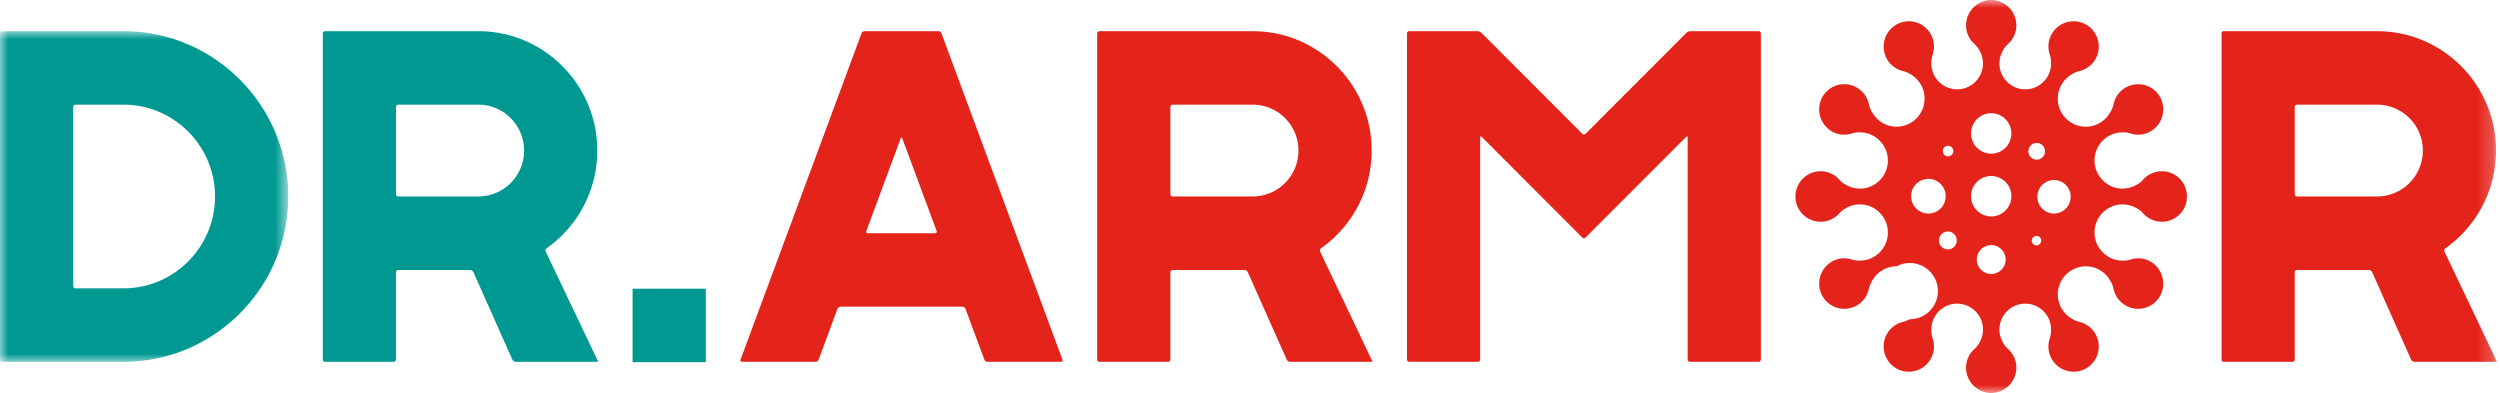
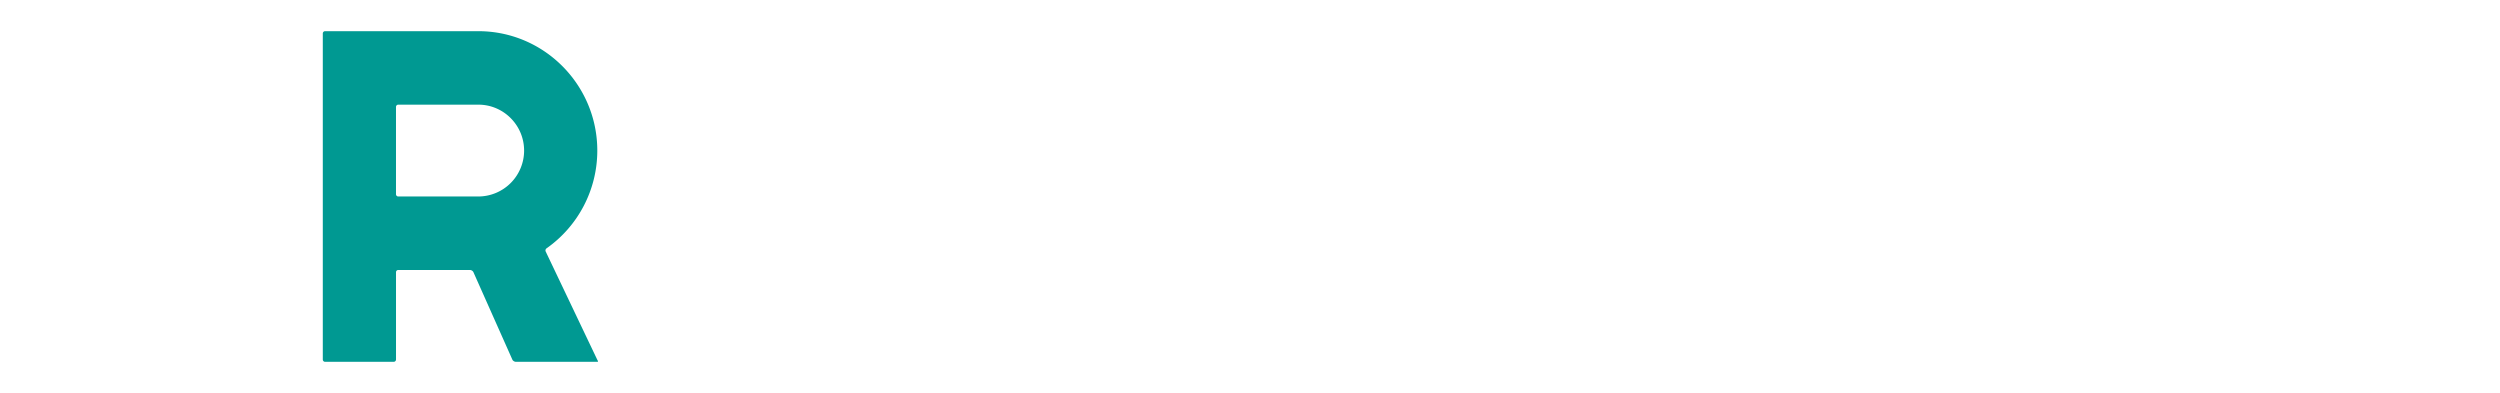
<svg xmlns="http://www.w3.org/2000/svg" width="159" height="25" viewBox="0 0 159 25" fill="none">
-   <path fill-rule="evenodd" clip-rule="evenodd" d="M55.097 14.697L57.284 8.8c.028-.076.073-.076.101 0l2.187 5.896c.028.076-.014.138-.095.138h-4.285c-.08 0-.123-.062-.095-.137zM54.794 2.12l-7.697 20.754c-.029.075.014.137.094.137h4.677c.08 0 .168-.062.196-.137l1.199-3.231a.225.225 0 0 1 .196-.137h7.752c.08 0 .168.061.196.137l1.198 3.23a.225.225 0 0 0 .196.138h4.677c.08 0 .123-.062.095-.137L59.876 2.12a.225.225 0 0 0-.197-.137H54.99a.225.225 0 0 0-.196.137zm39.448 6.59l6.393 6.4a.145.145 0 0 0 .206 0l6.392-6.4c.057-.057.103-.038.103.043v14.112c0 .08.065.146.146.146h4.364c.08 0 .145-.065.145-.146V2.13a.146.146 0 0 0-.145-.147h-4.341a.403.403 0 0 0-.249.104l-6.415 6.423a.145.145 0 0 1-.206 0l-6.416-6.423a.403.403 0 0 0-.248-.104h-4.342a.146.146 0 0 0-.145.147v20.735c0 .08.065.146.145.146h4.365c.08 0 .145-.065.145-.146V8.753c0-.08.047-.1.103-.043z" fill="#E4231B" />
  <path fill-rule="evenodd" clip-rule="evenodd" d="M25.331 6.656h5.092c1.604 0 2.91 1.31 2.91 2.92a2.92 2.92 0 0 1-2.91 2.921H25.33a.146.146 0 0 1-.145-.146V6.802c0-.08.064-.146.145-.146zm5.092-4.673h-9.748a.146.146 0 0 0-.145.146v20.736c0 .08.065.146.145.146h4.365c.08 0 .146-.066.146-.146v-5.55c0-.08.064-.145.145-.145h4.557a.27.27 0 0 1 .216.128l2.487 5.585c.038.07.135.128.215.128h5.182c.08 0 .039-.058 0-.128l-3.278-6.878a.165.165 0 0 1 .05-.21 7.597 7.597 0 0 0 3.228-6.219c0-4.186-3.394-7.593-7.565-7.593z" fill="#009992" />
  <mask id="a" maskUnits="userSpaceOnUse" x="0" y="1" width="19" height="23">
-     <path fill-rule="evenodd" clip-rule="evenodd" d="M0 1.983h18.33v21.028H0V1.983z" fill="#fff" />
-   </mask>
+     </mask>
  <g mask="url(#a)">
-     <path fill-rule="evenodd" clip-rule="evenodd" d="M4.8 18.338a.146.146 0 0 1-.144-.146V6.802c0-.08.064-.146.145-.146h3.055c3.209 0 5.82 2.62 5.82 5.841s-2.611 5.841-5.82 5.841H4.801zM.146 1.983A.146.146 0 0 0 0 2.13v20.735c0 .08.065.146.145.146h7.711c5.776 0 10.475-4.717 10.475-10.514S13.63 1.983 7.856 1.983H.146z" fill="#009992" />
-   </g>
+     </g>
  <mask id="b" maskUnits="userSpaceOnUse" x="0" y="0" width="159" height="25">
-     <path fill-rule="evenodd" clip-rule="evenodd" d="M0 24.994h158.794V0H0v24.994z" fill="#fff" />
-   </mask>
+     </mask>
  <g mask="url(#b)" fill-rule="evenodd" clip-rule="evenodd">
-     <path d="M40.233 23.035h4.655v-4.673h-4.655v4.673z" fill="#009992" />
-     <path d="M130.631 13.58a1.062 1.062 0 0 1-1.056-1.07 1.062 1.062 0 0 1 1.065-1.06 1.063 1.063 0 0 1 1.056 1.07 1.063 1.063 0 0 1-1.065 1.06zm-.898 1.94a.3.3 0 0 1-.425-.002.302.302 0 0 1 .002-.427.3.3 0 0 1 .425.002.302.302 0 0 1-.002.427zm-.574-6.274a.529.529 0 0 1 .75 0 .534.534 0 0 1 0 .753.529.529 0 0 1-.75 0 .534.534 0 0 1 0-.753zm-2.518.528a1.284 1.284 0 0 1-1.282-1.286c0-.711.574-1.287 1.282-1.287.708 0 1.282.576 1.282 1.287 0 .71-.574 1.286-1.282 1.286zm-.006 3.992a1.285 1.285 0 0 1-1.276-1.292c.003-.71.58-1.284 1.288-1.281a1.284 1.284 0 0 1 1.276 1.292 1.285 1.285 0 0 1-1.288 1.281zm.006 3.66a.917.917 0 0 1-.916-.92c0-.507.41-.918.916-.918a.918.918 0 0 1 0 1.837zm-2.356-1.731a.564.564 0 0 1-.8 0 .57.57 0 0 1 0-.804.564.564 0 0 1 .8 0 .57.57 0 0 1 0 .803zm-1.643-2.113a1.1 1.1 0 0 1-1.094-1.108 1.1 1.1 0 0 1 1.103-1.097 1.1 1.1 0 0 1 1.094 1.107 1.1 1.1 0 0 1-1.103 1.098zm1.02-4.21a.335.335 0 1 1-.002.473.337.337 0 0 1 .002-.472zM134.994 13c.331 0 .64.092.906.25.146.077.28.178.391.306.294.335.723.547 1.202.547a1.6 1.6 0 0 0 1.598-1.606c0-.887-.714-1.606-1.598-1.606-.479 0-.908.212-1.202.547a1.354 1.354 0 0 1-.391.306 1.77 1.77 0 0 1-.906.25c-.984 0-1.781-.8-1.781-1.788 0-.987.797-1.787 1.781-1.787h.03c.156-.004.313.016.464.066a1.59 1.59 0 0 0 1.309-.14 1.625 1.625 0 0 0 .598-2.146 1.598 1.598 0 0 0-2.972.422 1.604 1.604 0 0 1-.238.564 1.777 1.777 0 0 1-3.307-.914c0-.684.384-1.278.946-1.578.131-.078.274-.136.425-.171a1.597 1.597 0 0 0 1.129-.994 1.615 1.615 0 0 0-.569-1.878 1.597 1.597 0 0 0-2.329.534 1.598 1.598 0 0 0-.116 1.281c.056.17.083.345.082.518l.003.051c0 .91-.735 1.648-1.642 1.648a1.645 1.645 0 0 1-1.41-2.487 1.36 1.36 0 0 1 .3-.385c.333-.293.544-.723.544-1.202A1.618 1.618 0 0 0 126.705 0h-.128a1.618 1.618 0 0 0-1.536 1.608c.001.48.211.91.544 1.202.124.11.224.241.3.385a1.645 1.645 0 0 1-1.41 2.487 1.645 1.645 0 0 1-1.642-1.648c0-.017.002-.034.003-.05a1.618 1.618 0 0 1 .082-.519c.136-.41.108-.873-.116-1.281a1.597 1.597 0 0 0-2.329-.534 1.614 1.614 0 0 0-.57 1.878c.203.53.638.878 1.13.994.151.035.294.093.425.171a1.787 1.787 0 0 1-.834 3.364c-.65 0-1.216-.35-1.527-.872a1.604 1.604 0 0 1-.238-.564 1.598 1.598 0 0 0-2.972-.422 1.624 1.624 0 0 0 .598 2.145c.412.244.887.28 1.309.141.151-.05.308-.07.464-.065l.03-.001c.983 0 1.781.8 1.781 1.787 0 .988-.798 1.788-1.781 1.788a1.77 1.77 0 0 1-.906-.25 1.372 1.372 0 0 1-.392-.306 1.59 1.59 0 0 0-1.201-.547c-.884 0-1.598.72-1.598 1.606a1.6 1.6 0 0 0 1.598 1.606 1.59 1.59 0 0 0 1.201-.547 1.36 1.36 0 0 1 .392-.306 1.77 1.77 0 0 1 .906-.25c.983 0 1.781.8 1.781 1.787 0 .988-.798 1.788-1.781 1.788h-.03a1.337 1.337 0 0 1-.464-.066 1.59 1.59 0 0 0-1.309.14 1.624 1.624 0 0 0-.598 2.146 1.597 1.597 0 0 0 2.972-.422c.044-.204.124-.396.238-.564a1.775 1.775 0 0 1 1.527-.872 1.787 1.787 0 1 1 .834 3.364 1.497 1.497 0 0 1-.425.171 1.598 1.598 0 0 0-1.13.994 1.614 1.614 0 0 0 .57 1.878 1.597 1.597 0 0 0 2.329-.534c.224-.408.252-.872.116-1.281a1.62 1.62 0 0 1-.082-.519c-.001-.016-.003-.033-.003-.05 0-.91.735-1.648 1.642-1.648a1.644 1.644 0 0 1 1.41 2.487 1.36 1.36 0 0 1-.3.384 1.602 1.602 0 0 0-.544 1.203 1.618 1.618 0 0 0 1.536 1.608c.022.001.043 0 .064-.001.021 0 .042.002.064 0a1.618 1.618 0 0 0 1.536-1.607c0-.48-.211-.91-.544-1.203a1.36 1.36 0 0 1-.3-.384 1.644 1.644 0 0 1 1.41-2.487c.907 0 1.642.738 1.642 1.648 0 .017-.002.034-.003.05a1.62 1.62 0 0 1-.082.518c-.137.41-.109.874.116 1.282a1.597 1.597 0 0 0 2.329.534 1.615 1.615 0 0 0 .569-1.878 1.597 1.597 0 0 0-1.129-.994 1.497 1.497 0 0 1-.425-.171 1.787 1.787 0 0 1 .834-3.364c.649 0 1.216.35 1.527.872.114.168.194.36.238.564a1.598 1.598 0 0 0 2.972.422 1.625 1.625 0 0 0-.598-2.146 1.59 1.59 0 0 0-1.309-.14c-.151.05-.308.07-.464.065l-.03.001c-.984 0-1.781-.8-1.781-1.787 0-.988.797-1.788 1.781-1.788zM74.582 6.656h5.091c1.605 0 2.91 1.31 2.91 2.92a2.919 2.919 0 0 1-2.91 2.921h-5.091a.146.146 0 0 1-.146-.146V6.802c0-.08.065-.146.146-.146zm5.091-4.673h-9.747a.146.146 0 0 0-.145.146v20.736c0 .08.065.146.145.146h4.365c.08 0 .145-.066.145-.146v-5.55c0-.08.065-.145.146-.145h4.557c.08 0 .177.057.216.128l2.486 5.585c.039.07.136.128.216.128h5.181c.08 0 .04-.058 0-.128l-3.277-6.878a.165.165 0 0 1 .05-.21 7.597 7.597 0 0 0 3.228-6.219c0-4.186-3.394-7.593-7.566-7.593zm66.419 4.673h5.092a2.918 2.918 0 0 1 2.909 2.92 2.919 2.919 0 0 1-2.909 2.921h-5.092a.146.146 0 0 1-.146-.146V6.802c0-.08.065-.146.146-.146zm5.092-4.673h-9.748a.146.146 0 0 0-.145.146v20.736c0 .08.065.146.145.146h4.365c.08 0 .145-.066.145-.146v-5.55c0-.08.065-.145.146-.145h4.557a.27.27 0 0 1 .216.128l2.486 5.585c.039.07.136.128.216.128h5.181c.081 0 .039-.058 0-.128l-3.277-6.878a.165.165 0 0 1 .049-.21 7.597 7.597 0 0 0 3.228-6.219c0-4.186-3.393-7.593-7.564-7.593z" fill="#E4231B" />
+     <path d="M40.233 23.035h4.655v-4.673h-4.655z" fill="#009992" />
  </g>
</svg>